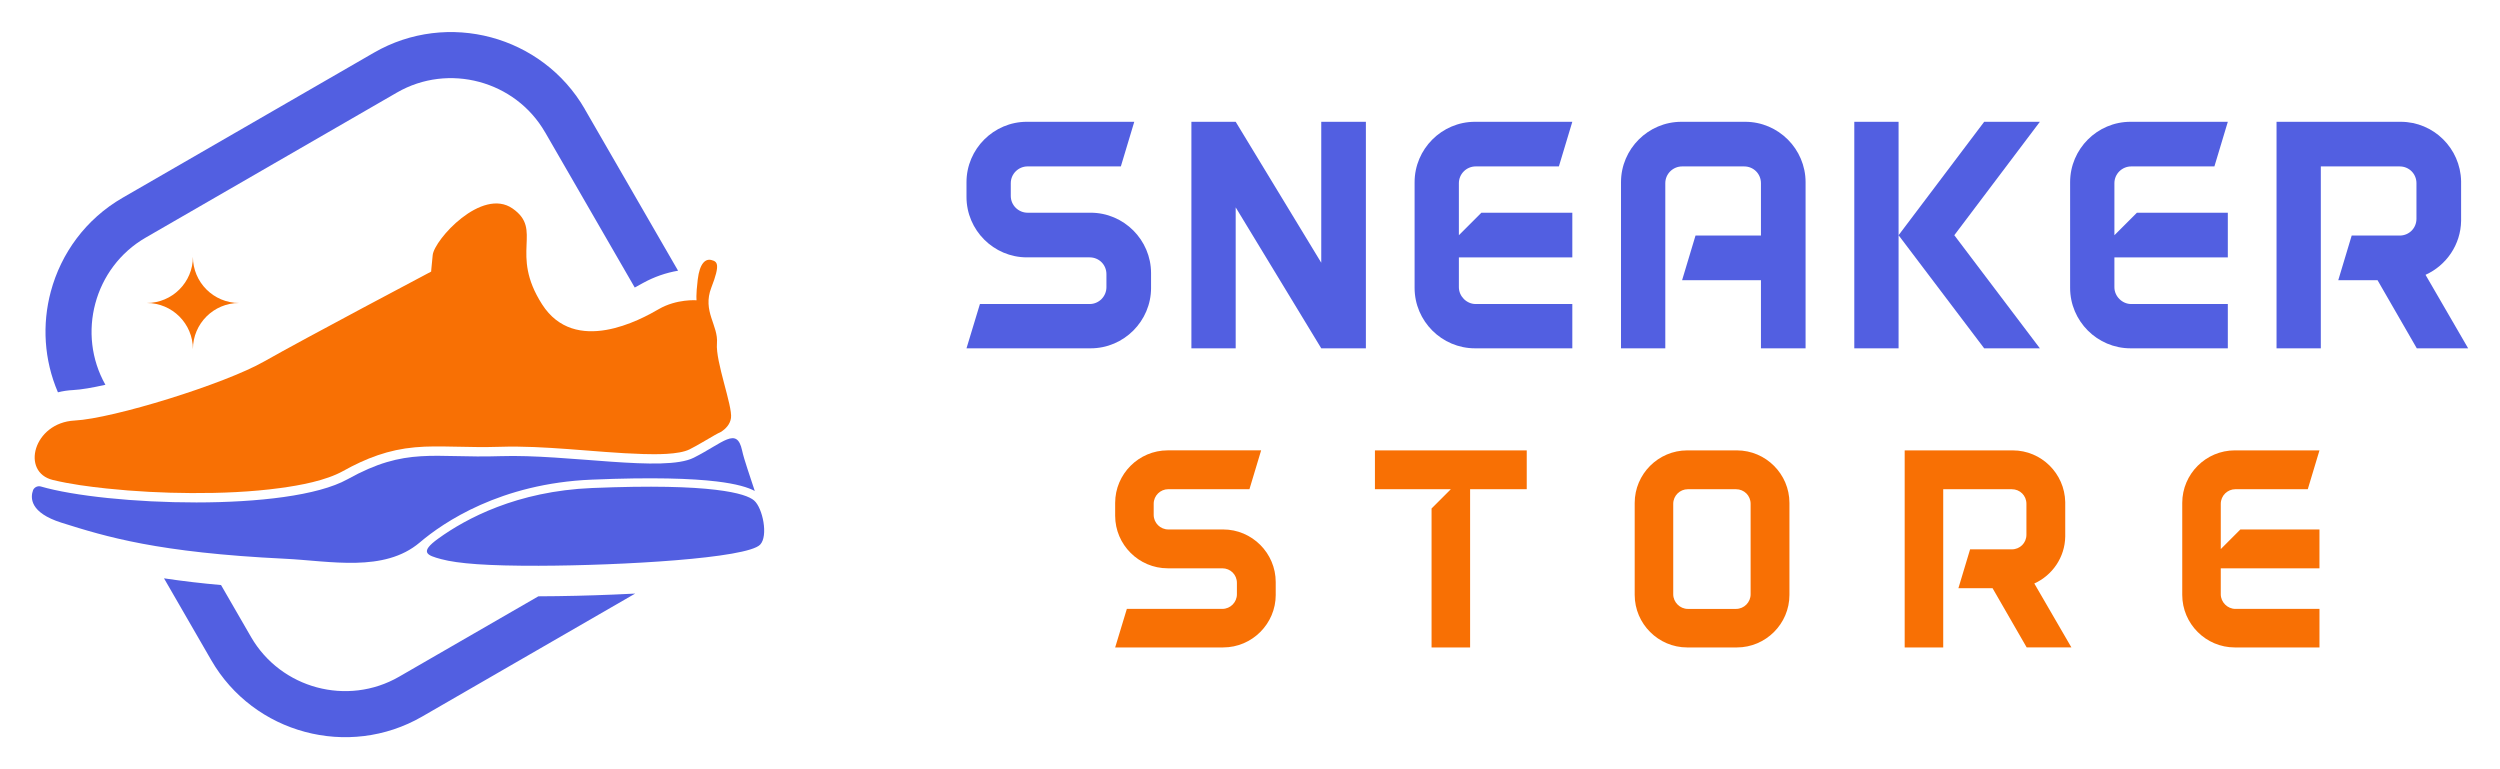
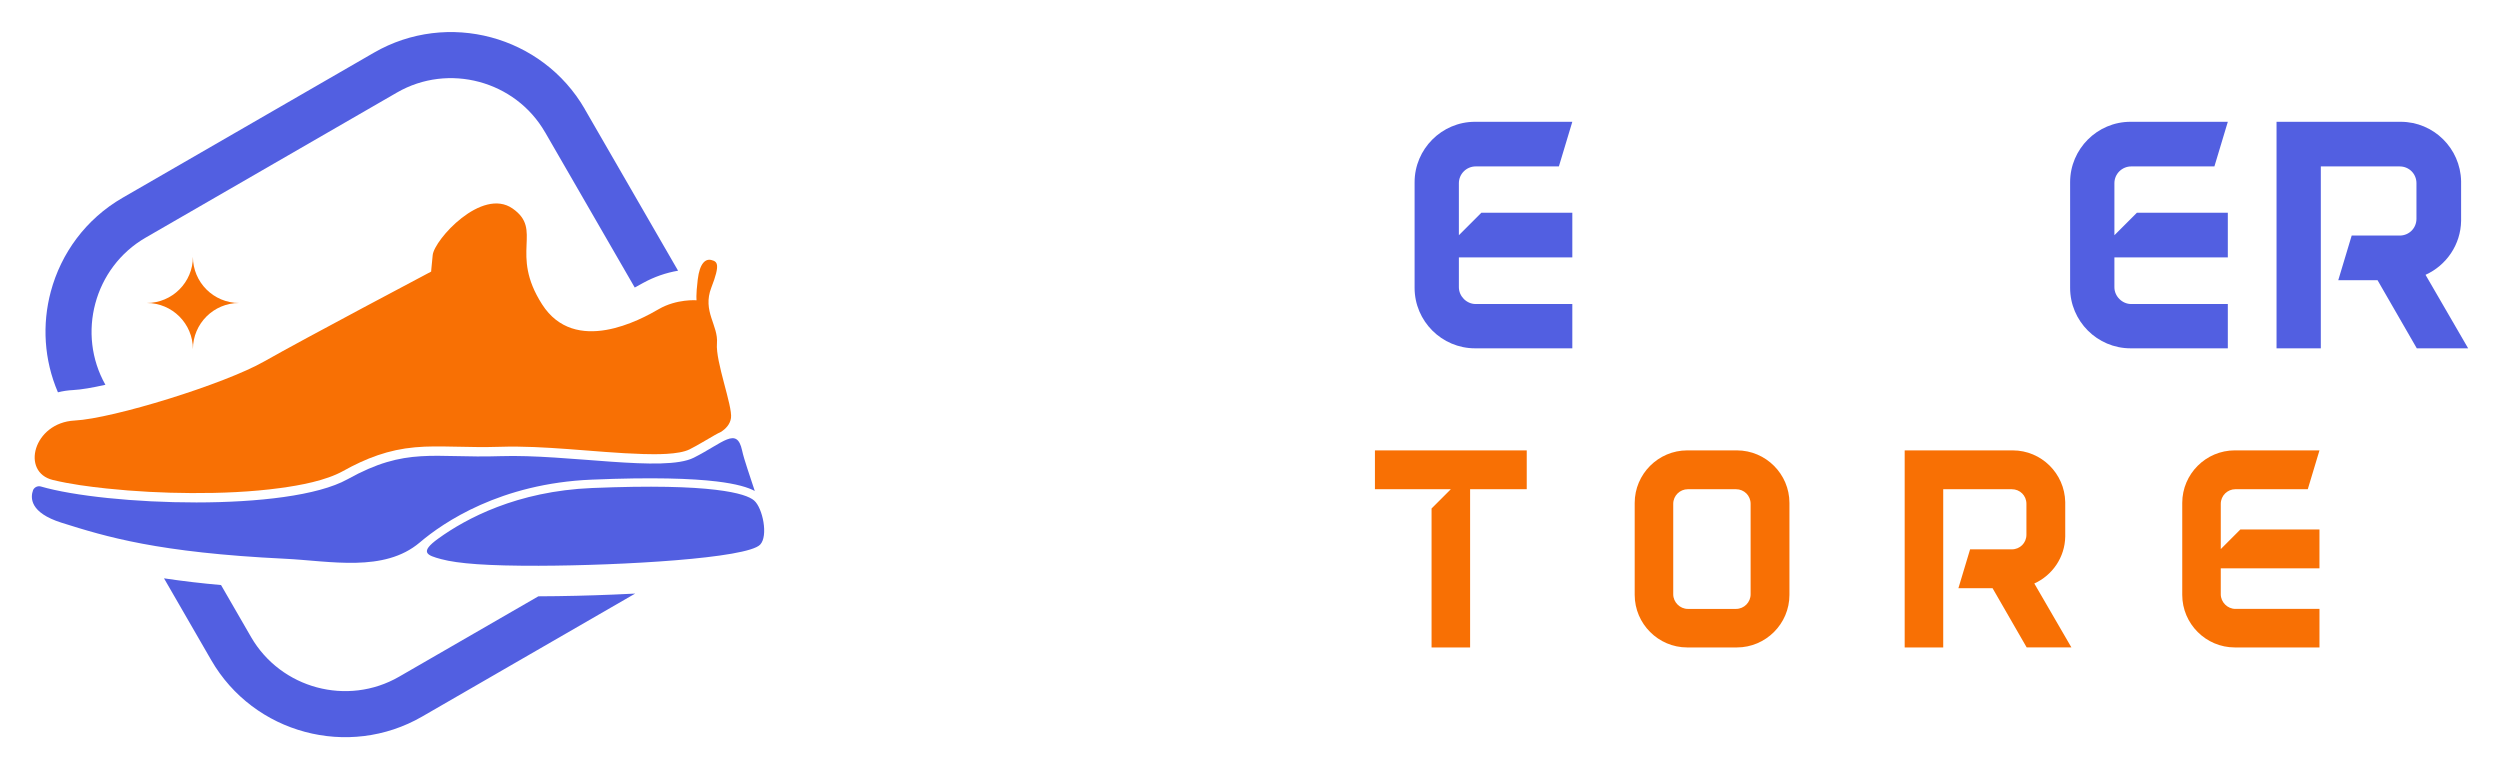
<svg xmlns="http://www.w3.org/2000/svg" version="1.1" id="Calque_1" x="0px" y="0px" width="195px" height="60px" viewBox="0 0 195 60" enable-background="new 0 0 195 60" xml:space="preserve">
  <g>
    <g>
      <g>
-         <path fill="#525FE1" d="M89.783,22.456c0,2.592-2.121,4.713-4.711,4.713h-9.685l1.047-3.455h8.559     c0.733,0,1.309-0.604,1.309-1.31v-1.021c0-0.732-0.576-1.309-1.309-1.309h-4.895c-2.591,0-4.711-2.121-4.711-4.712v-1.151     c0-2.592,2.121-4.712,4.711-4.712h8.376l-1.047,3.481H80.15c-0.706,0-1.309,0.576-1.309,1.309v0.994     c0,0.733,0.603,1.309,1.309,1.309h4.921c2.591,0,4.711,2.121,4.711,4.713V22.456z" />
-         <path fill="#525FE1" d="M106.539,27.169h-3.481l-6.674-10.994v10.994h-3.455V9.5h3.455l6.674,10.993V9.5h3.481v16.7V27.169z" />
        <path fill="#525FE1" d="M122.641,16.593v3.482h-8.848v2.329c0,0.706,0.603,1.31,1.309,1.31h7.539v3.455h-7.591     c-2.591,0-4.711-2.121-4.711-4.713v-8.244c0-2.592,2.121-4.712,4.711-4.712h7.591l-1.048,3.481h-6.491     c-0.706,0-1.309,0.576-1.309,1.309v4.057l1.754-1.754H122.641z" />
-         <path fill="#525FE1" d="M140.835,27.169h-3.481v-5.314h-6.15l1.046-3.481h5.104V14.29c0-0.732-0.576-1.309-1.309-1.309h-4.842     c-0.707,0-1.31,0.576-1.31,1.309v12.879h-3.455V14.212c0-2.592,2.12-4.712,4.711-4.712h4.974c2.591,0,4.712,2.12,4.712,4.712     V27.169z" />
-         <path fill="#525FE1" d="M148.089,9.5v17.669h-3.454V9.5H148.089z M152.436,18.347l6.674,8.822h-4.344l-6.677-8.822l6.677-8.847     h4.344L152.436,18.347z" />
        <path fill="#525FE1" d="M173.77,16.593v3.482h-8.847v2.329c0,0.706,0.603,1.31,1.311,1.31h7.536v3.455h-7.59     c-2.592,0-4.711-2.121-4.711-4.713v-8.244c0-2.592,2.119-4.712,4.711-4.712h7.59l-1.047,3.481h-6.489     c-0.708,0-1.311,0.576-1.311,1.309v4.057l1.755-1.754H173.77z" />
        <path fill="#525FE1" d="M188.51,27.169l-3.062-5.314h-3.063l1.047-3.481h3.744c0.731,0,1.308-0.576,1.308-1.309V14.29     c0-0.732-0.576-1.309-1.308-1.309h-6.152v14.188h-3.454V9.5h9.685c2.565,0,4.659,2.067,4.711,4.632c0,0.027,0,0.054,0,0.08v2.932     c0,0.025,0,0.051,0,0.078c-0.026,1.858-1.151,3.481-2.775,4.214l3.324,5.733H188.51z M191.965,14.212v-0.08     C191.965,14.159,191.965,14.186,191.965,14.212z M191.965,17.222v-0.078C191.965,17.169,191.965,17.194,191.965,17.222z" />
      </g>
      <g>
-         <path fill="#F87004" d="M99.507,46.401c0,2.254-1.845,4.099-4.099,4.099h-8.425l0.911-3.006h7.446     c0.638,0,1.139-0.523,1.139-1.138v-0.889c0-0.638-0.501-1.139-1.139-1.139h-4.259c-2.254,0-4.099-1.844-4.099-4.099v-1.003     c0-2.254,1.844-4.098,4.099-4.098h7.287l-0.911,3.029h-6.331c-0.614,0-1.138,0.5-1.138,1.137v0.866     c0,0.638,0.524,1.138,1.138,1.138h4.281c2.254,0,4.099,1.846,4.099,4.1V46.401z" />
        <path fill="#F87004" d="M119.086,38.159h-4.418V50.5h-3.006V39.661l1.503-1.502h-5.92V35.13h11.841V38.159z" />
        <path fill="#F87004" d="M139.576,39.228v7.174c0,2.254-1.846,4.099-4.1,4.099h-3.871c-2.254,0-4.099-1.845-4.099-4.099v-7.174     c0-2.254,1.845-4.098,4.099-4.098h3.871C137.73,35.13,139.576,36.974,139.576,39.228z M136.548,39.296     c0-0.637-0.502-1.137-1.14-1.137h-3.757c-0.615,0-1.139,0.5-1.139,1.137v7.061c0,0.614,0.523,1.138,1.139,1.138h3.757     c0.638,0,1.14-0.523,1.14-1.138V39.296z" />
        <path fill="#F87004" d="M158.082,50.5l-2.663-4.622h-2.663l0.911-3.029h3.255c0.638,0,1.139-0.5,1.139-1.139v-2.414     c0-0.637-0.501-1.137-1.139-1.137h-5.351V50.5h-3.006V35.13h8.426c2.232,0,4.053,1.799,4.097,4.031c0,0.021,0,0.045,0,0.066     v2.551c0,0.023,0,0.047,0,0.068c-0.021,1.617-1,3.029-2.412,3.666l2.893,4.987H158.082z M161.088,39.228v-0.066     C161.088,39.183,161.088,39.206,161.088,39.228z M161.088,41.847v-0.068C161.088,41.802,161.088,41.825,161.088,41.847z" />
        <path fill="#F87004" d="M180.918,41.3v3.029h-7.698v2.027c0,0.614,0.526,1.138,1.14,1.138h6.559V50.5h-6.604     c-2.255,0-4.1-1.845-4.1-4.099v-7.174c0-2.254,1.845-4.098,4.1-4.098h6.604l-0.912,3.029h-5.646c-0.613,0-1.14,0.5-1.14,1.137     v3.531l1.526-1.527H180.918z" />
      </g>
    </g>
    <g>
      <path fill="#525FE1" d="M49.543,46.299l-16.618,9.594c-2.871,1.658-6.158,1.992-9.136,1.192c-2.98-0.795-5.658-2.728-7.314-5.597    l-3.683-6.379c1.474,0.222,2.96,0.393,4.45,0.525l2.34,4.053c1.162,2.01,3.042,3.366,5.136,3.928    c2.096,0.562,4.4,0.328,6.409-0.831l10.866-6.272h0.032c1.943-0.007,3.889-0.055,5.831-0.135    C48.417,46.353,48.979,46.328,49.543,46.299 M9.559,15.429L29.167,4.109c2.873-1.659,6.158-1.993,9.136-1.196    c2.98,0.799,5.659,2.729,7.315,5.6v0.008l7.271,12.594c-0.945,0.162-1.86,0.48-2.707,0.944c-0.206,0.119-0.433,0.246-0.672,0.369    l-6.996-12.117l-0.002,0.001c-1.161-2.01-3.042-3.365-5.136-3.924c-2.096-0.563-4.4-0.33-6.408,0.828l-19.608,11.32    c-2.01,1.161-3.365,3.041-3.925,5.135c-0.557,2.074-0.337,4.351,0.786,6.342c-1.013,0.229-1.89,0.379-2.522,0.412    c-0.402,0.02-0.797,0.079-1.181,0.176c-1.093-2.543-1.237-5.314-0.556-7.856C4.759,19.765,6.689,17.086,9.559,15.429z" />
      <path fill-rule="evenodd" clip-rule="evenodd" fill="#525FE1" d="M34.417,43.614c1.312,0.353,3.622,0.525,7.601,0.516    c6.54-0.019,16.244-0.583,17.271-1.646c0.654-0.676,0.199-2.877-0.473-3.449c-0.331-0.282-1.125-0.608-2.99-0.831    c-1.929-0.231-4.942-0.334-9.65-0.139c-5.851,0.244-9.833,2.383-11.991,3.944C32.7,43.085,33.287,43.313,34.417,43.614     M2.583,38.22c-0.225,0.602-0.264,1.769,2.217,2.552c3.479,1.096,7.489,2.329,17.426,2.81c3.525,0.17,7.731,1.096,10.52-1.273    c1.838-1.563,6.294-4.602,13.404-4.897c4.752-0.198,7.799-0.093,9.753,0.141c1.556,0.187,2.453,0.465,2.969,0.742    c-0.387-1.207-0.821-2.392-0.988-3.159c-0.412-1.885-1.457-0.6-3.77,0.565c-2.314,1.164-9.818-0.291-15.08-0.121    c-5.259,0.173-7.333-0.753-11.924,1.8c-4.647,2.583-18.813,2.058-23.947,0.56C2.932,37.887,2.691,37.999,2.583,38.22z" />
      <path fill-rule="evenodd" clip-rule="evenodd" fill="#F87004" d="M53.788,35.049c0.685-0.345,1.314-0.747,1.979-1.12    c0.155-0.087,0.32-0.176,0.492-0.254c0.319-0.211,0.69-0.562,0.759-1.073c0.128-0.935-1.216-4.403-1.096-5.817    c0.121-1.414-1.156-2.502-0.438-4.353c0.721-1.85,0.464-2.03,0.006-2.15c-0.458-0.119-0.913,0.239-1.067,1.525    c-0.154,1.284-0.09,1.614-0.09,1.614s-1.555-0.119-2.952,0.693c-1.396,0.814-6.529,3.635-9.098-0.375    c-2.57-4.011,0.102-5.791-2.296-7.471c-2.4-1.681-6.118,2.433-6.237,3.633c-0.121,1.197-0.121,1.284-0.121,1.284    s-9.919,5.244-13.023,7.008c-3.1,1.765-11.787,4.456-14.786,4.609c-3.212,0.166-4.222,4.03-1.691,4.638    c1.361,0.328,2.838,0.52,4.194,0.664c2.189,0.232,4.409,0.345,6.611,0.356c2.297,0.011,4.651-0.082,6.931-0.393    c1.521-0.205,3.542-0.573,4.894-1.325c1.809-1.007,3.541-1.666,5.612-1.852c1.004-0.092,2.016-0.071,3.025-0.051    c1.209,0.028,2.407,0.051,3.619,0.012c1.76-0.058,3.549,0.052,5.305,0.178c1.94,0.14,3.894,0.33,5.837,0.386    C51.086,35.442,52.946,35.474,53.788,35.049" />
      <path fill-rule="evenodd" clip-rule="evenodd" fill="#F87004" d="M15.048,20.031c0,1.989-1.613,3.602-3.602,3.602    c1.989,0,3.602,1.612,3.602,3.603c0-1.99,1.613-3.603,3.602-3.603C16.661,23.633,15.048,22.021,15.048,20.031" />
    </g>
  </g>
</svg>